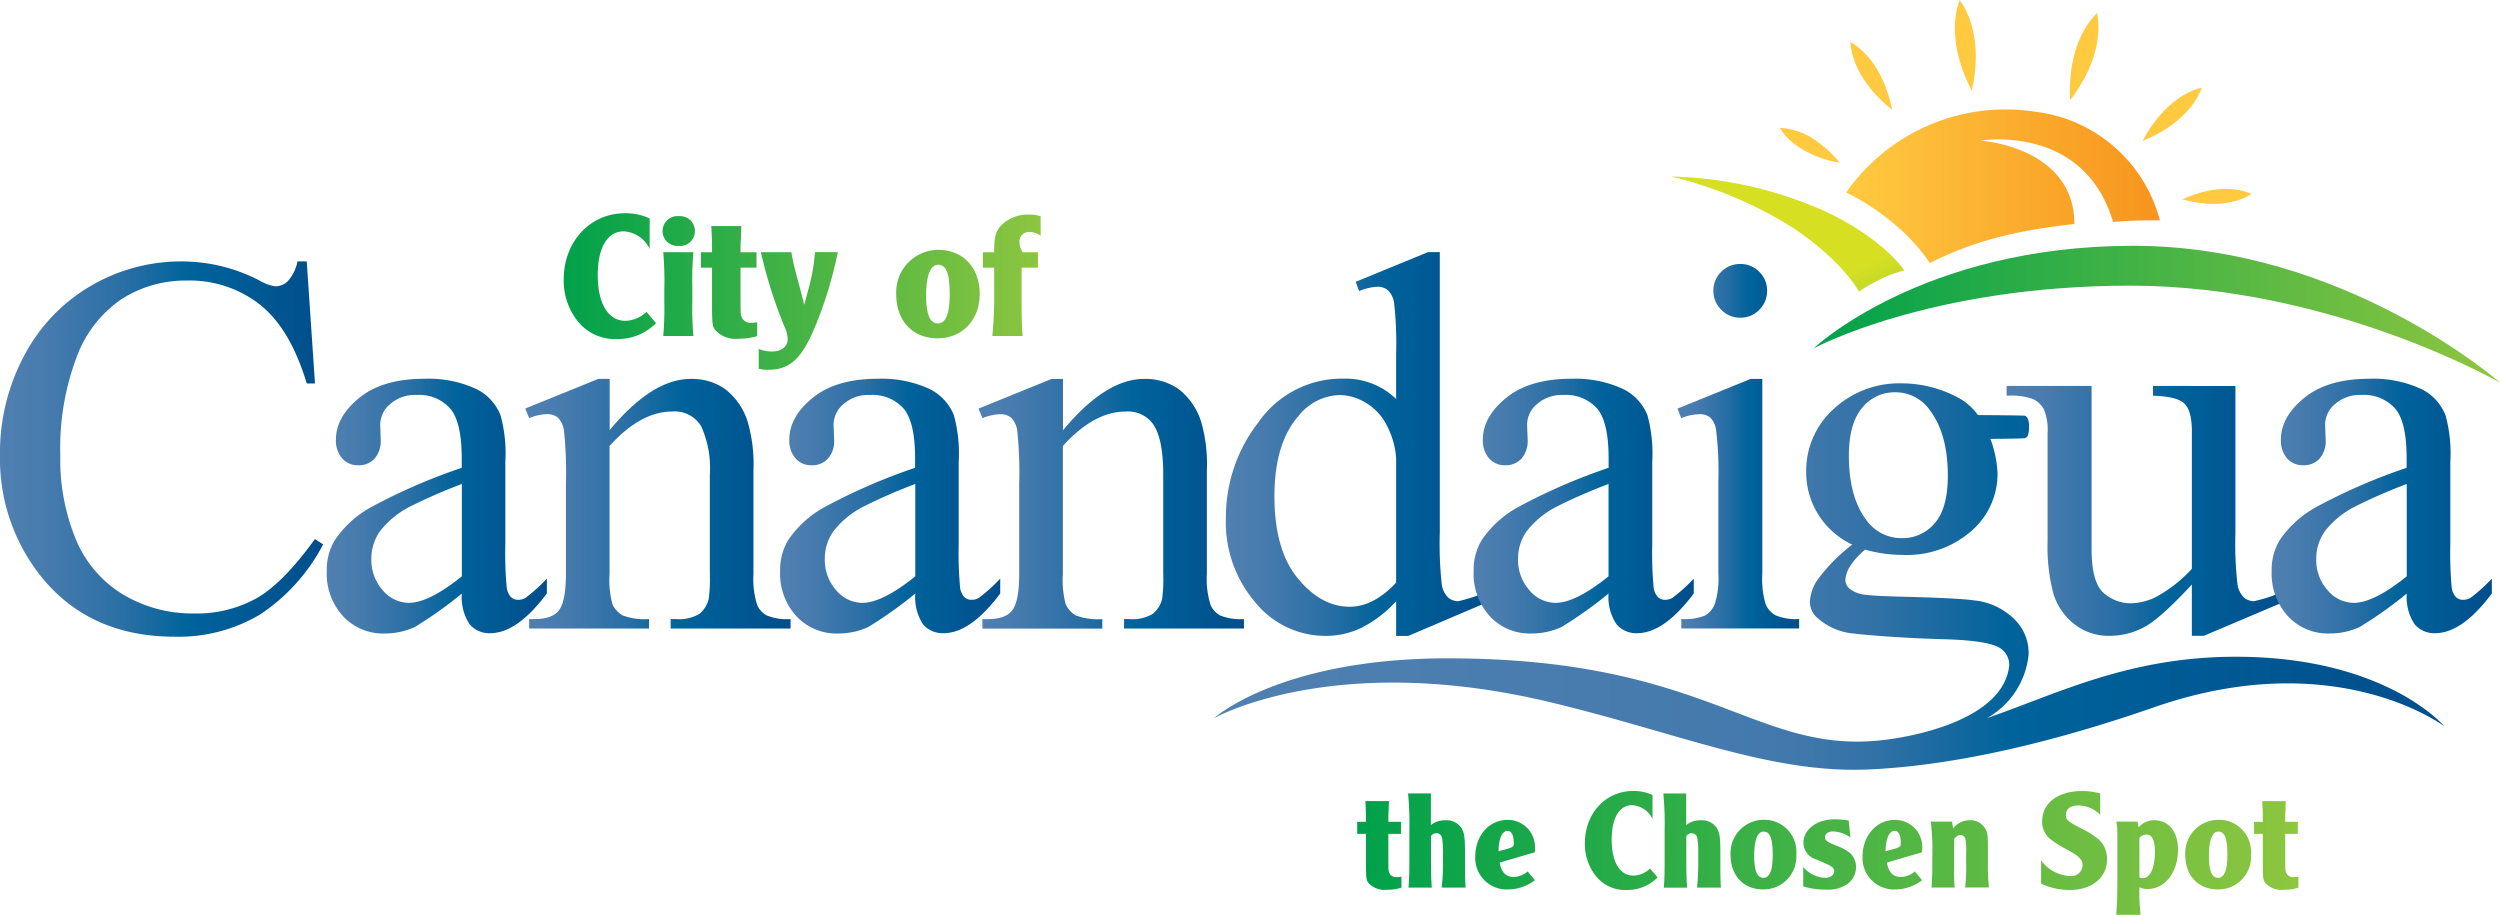
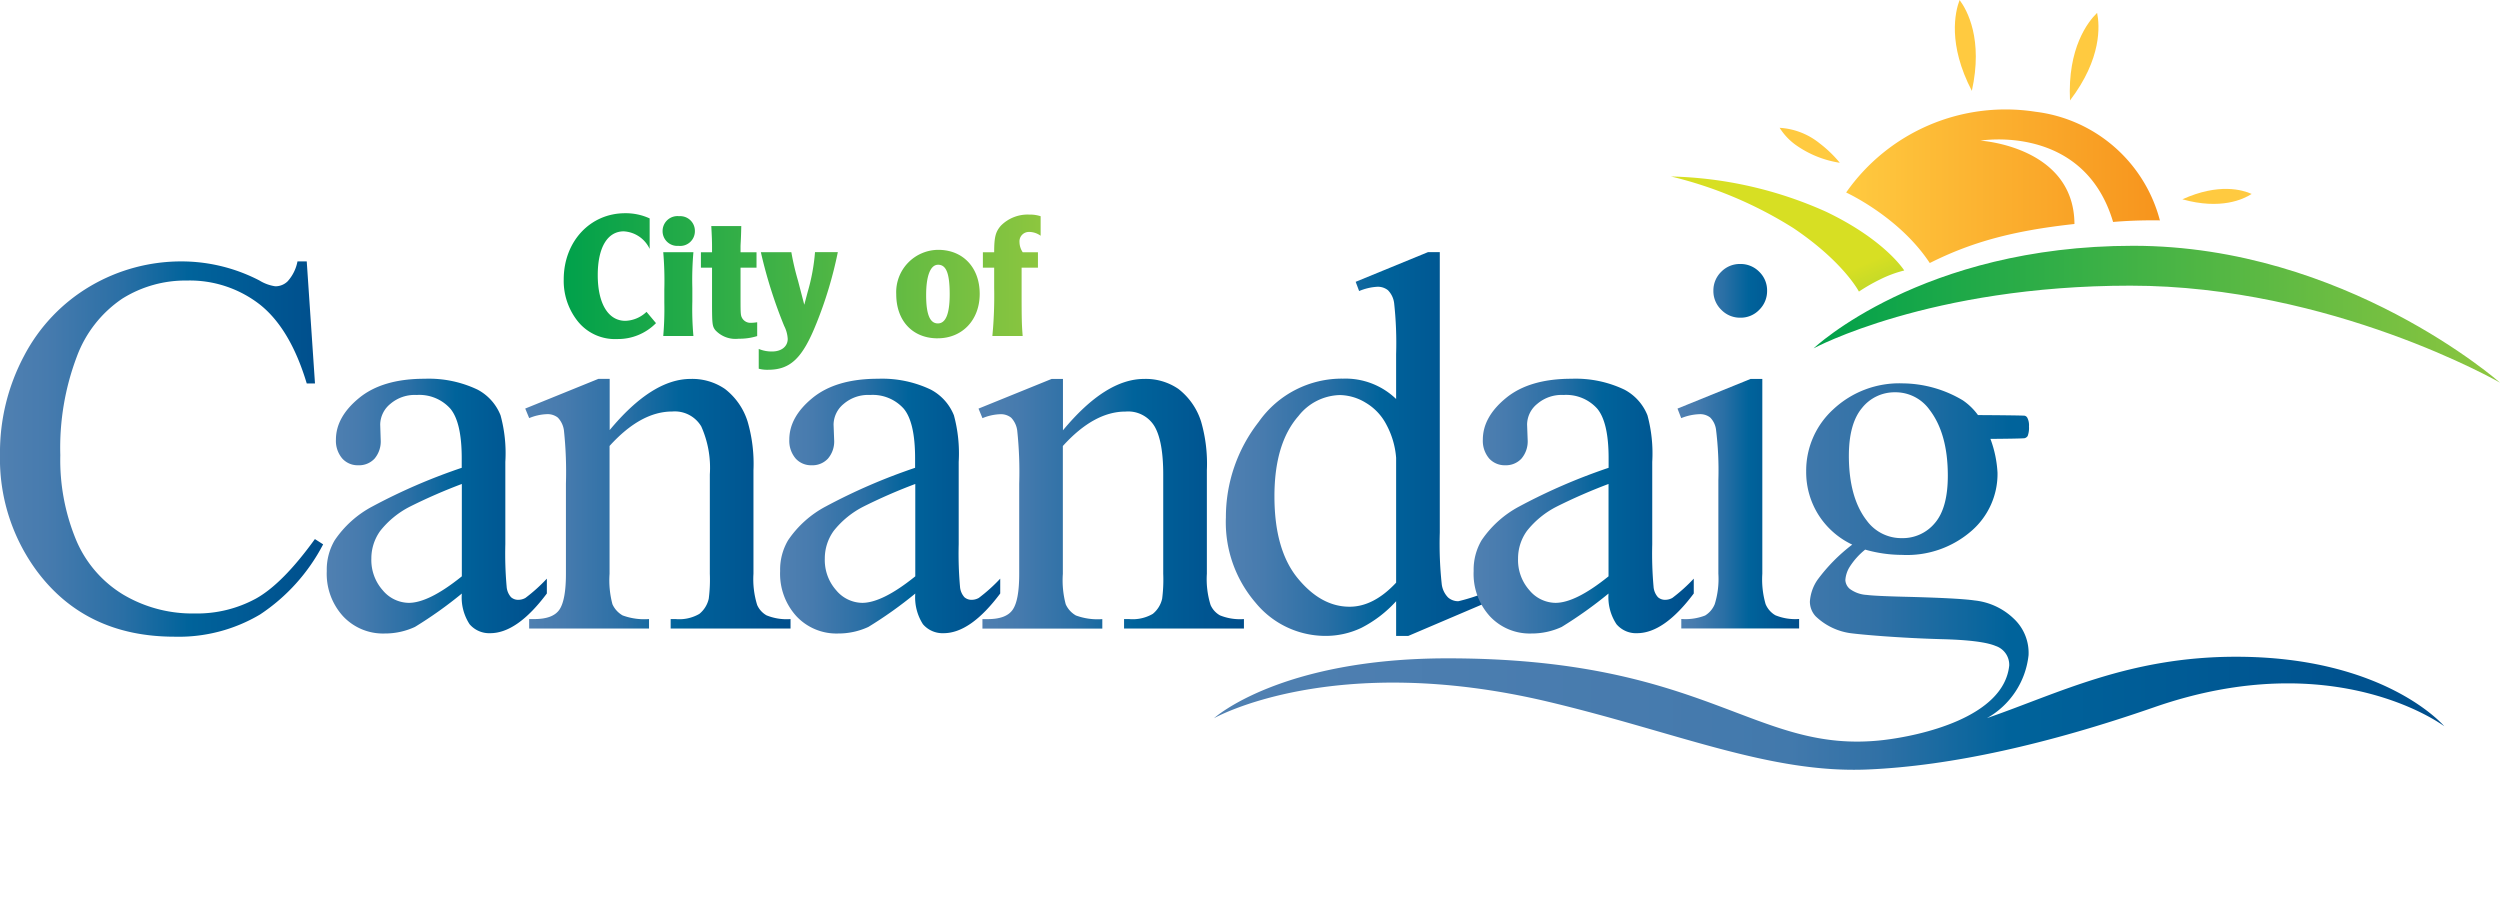
<svg xmlns="http://www.w3.org/2000/svg" xmlns:xlink="http://www.w3.org/1999/xlink" width="306.081" height="112" viewBox="0 0 306.081 112">
  <defs>
    <linearGradient id="linear-gradient" y1="0.5" x2="1" y2="0.5" gradientUnits="objectBoundingBox">
      <stop offset="0" stop-color="#00a14b" />
      <stop offset="1" stop-color="#8dc63f" />
    </linearGradient>
    <linearGradient id="linear-gradient-2" x1="-0.286" y1="3.572" x2="-1.205" y2="2.496" gradientUnits="objectBoundingBox">
      <stop offset="0" stop-color="#39b54a" />
      <stop offset="1" stop-color="#d7df23" />
    </linearGradient>
    <linearGradient id="linear-gradient-3" x1="1" y1="0.5" x2="0" y2="0.5" gradientUnits="objectBoundingBox">
      <stop offset="0" stop-color="#f7941d" />
      <stop offset="1" stop-color="#ffca40" />
    </linearGradient>
    <linearGradient id="linear-gradient-4" x1="-68.245" y1="48.813" x2="-68.245" y2="47.773" xlink:href="#linear-gradient-3" />
    <linearGradient id="linear-gradient-5" x1="-102.671" y1="58.006" x2="-102.671" y2="57.197" xlink:href="#linear-gradient-3" />
    <linearGradient id="linear-gradient-6" x1="-53.39" y1="93.641" x2="-53.39" y2="93.171" xlink:href="#linear-gradient-3" />
    <linearGradient id="linear-gradient-7" x1="-38.259" y1="192.093" x2="-38.259" y2="191.646" xlink:href="#linear-gradient-3" />
    <linearGradient id="linear-gradient-8" x1="-33.024" y1="394.321" x2="-33.024" y2="391.557" xlink:href="#linear-gradient-3" />
    <linearGradient id="linear-gradient-9" x1="-33.83" y1="82.909" x2="-33.83" y2="81.535" xlink:href="#linear-gradient-3" />
    <linearGradient id="linear-gradient-10" x1="0" y1="0.5" x2="1" y2="0.5" xlink:href="#linear-gradient" />
    <linearGradient id="linear-gradient-11" y1="0.5" x2="1" y2="0.5" gradientUnits="objectBoundingBox">
      <stop offset="0" stop-color="#5080b1" />
      <stop offset="0.143" stop-color="#477bae" />
      <stop offset="0.38" stop-color="#2a6fa5" />
      <stop offset="0.584" stop-color="#00639b" />
      <stop offset="1" stop-color="#004e8c" />
    </linearGradient>
    <linearGradient id="linear-gradient-12" x1="0" y1="0.5" x2="1.001" y2="0.5" xlink:href="#linear-gradient-11" />
    <linearGradient id="linear-gradient-13" x1="0" y1="0.5" x2="1" y2="0.5" xlink:href="#linear-gradient-11" />
    <linearGradient id="linear-gradient-14" x1="0.001" y1="0.5" x2="1.001" y2="0.5" xlink:href="#linear-gradient-11" />
    <linearGradient id="linear-gradient-15" x1="0" y1="0.5" x2="1" y2="0.5" xlink:href="#linear-gradient-11" />
    <linearGradient id="linear-gradient-16" x1="0" y1="0.5" x2="1" y2="0.5" xlink:href="#linear-gradient-11" />
    <linearGradient id="linear-gradient-17" x1="0" y1="0.5" x2="1" y2="0.5" xlink:href="#linear-gradient-11" />
    <linearGradient id="linear-gradient-18" x1="0.001" y1="0.5" x2="1" y2="0.5" xlink:href="#linear-gradient-11" />
    <linearGradient id="linear-gradient-19" x1="0" y1="0.5" x2="1" y2="0.5" xlink:href="#linear-gradient-11" />
    <linearGradient id="linear-gradient-20" x1="0" y1="0.5" x2="1" y2="0.5" xlink:href="#linear-gradient-11" />
    <linearGradient id="linear-gradient-21" y1="0.5" x2="1" y2="0.5" gradientUnits="objectBoundingBox">
      <stop offset="0" stop-color="#5080b1" />
      <stop offset="0.342" stop-color="#477bae" />
      <stop offset="0.469" stop-color="#4279ac" />
      <stop offset="0.539" stop-color="#3171a6" />
      <stop offset="0.646" stop-color="#00639b" />
      <stop offset="1" stop-color="#004e8c" />
    </linearGradient>
    <linearGradient id="linear-gradient-22" x1="0" y1="0.5" x2="1" y2="0.5" xlink:href="#linear-gradient" />
  </defs>
  <g id="Footer_Logo" data-name="Footer Logo" transform="translate(-564.086 -1837)">
    <g id="Canandaigua_Home_page" data-name="Canandaigua Home page" transform="translate(495 1839.468)">
      <g id="Logo_vector_4c_process_new_gradation" data-name="Logo vector 4c process new gradation" transform="translate(69.086 -2.468)">
        <path id="Path_3455" data-name="Path 3455" d="M-297.934-463.418s14.183-7.676,38.786-7.676,45.252,11.873,45.252,11.873-18.984-16.755-44.9-16.755S-297.934-463.418-297.934-463.418Z" transform="translate(519.977 506.068)" fill="url(#linear-gradient)" />
        <path id="Path_3456" data-name="Path 3456" d="M-310.874-482.264a50,50,0,0,1,14.98,6.315c6.163,4.146,8.03,7.777,8.03,7.777a21.93,21.93,0,0,1,2.582-1.483,14.273,14.273,0,0,1,2.966-1.1s-2.32-3.732-9.583-7.2A49.053,49.053,0,0,0-310.874-482.264Z" transform="translate(515.456 503.871)" fill="url(#linear-gradient-2)" />
        <g id="Group_8407" data-name="Group 8407" transform="translate(217.887)">
          <path id="Path_3457" data-name="Path 3457" d="M-278.539-484.537s12.65-2.149,16.241,9.956c3.046-.262,5.73-.192,5.73-.192a17.987,17.987,0,0,0-15.232-13.3,23.817,23.817,0,0,0-23.181,9.886s6.516,2.976,10.239,8.635c5.134-2.582,10.239-3.964,17.713-4.781C-267.08-483.831-278.539-484.537-278.539-484.537Z" transform="translate(303.122 501.756)" fill="url(#linear-gradient-3)" />
          <path id="Path_3458" data-name="Path 3458" d="M-274.664-486.387c3.924-5.145,3.631-9.19,3.319-10.723C-272.465-496.021-274.976-492.823-274.664-486.387Z" transform="translate(310.212 498.684)" fill="url(#linear-gradient-4)" />
          <path id="Path_3459" data-name="Path 3459" d="M-284.537-498.276c-.555,1.463-1.473,5.407,1.5,11.126C-281.642-493.455-283.6-497.016-284.537-498.276Z" transform="translate(306.568 498.276)" fill="url(#linear-gradient-5)" />
-           <path id="Path_3460" data-name="Path 3460" d="M-289.476-486.159c-1.15-5.588-3.964-7.666-5.124-8.312C-294.52-493.12-293.874-489.65-289.476-486.159Z" transform="translate(303.255 499.606)" fill="url(#linear-gradient-6)" />
          <path id="Path_3461" data-name="Path 3461" d="M-299.067-484.6a12.639,12.639,0,0,0,5.417,2.2,14.757,14.757,0,0,0-2.471-2.381,8.591,8.591,0,0,0-4.892-1.9A7.442,7.442,0,0,0-299.067-484.6Z" transform="translate(301.014 502.33)" fill="url(#linear-gradient-7)" />
          <path id="Path_3462" data-name="Path 3462" d="M-255.991-480.519c-1.11-.5-4.025-1.362-8.483.656C-259.773-478.542-256.989-479.873-255.991-480.519Z" transform="translate(313.781 504.264)" fill="url(#linear-gradient-8)" />
-           <path id="Path_3463" data-name="Path 3463" d="M-268.1-483.793c5.215-2.1,6.819-5.256,7.273-6.537C-262.148-490.017-265.447-488.746-268.1-483.793Z" transform="translate(312.514 501.053)" fill="url(#linear-gradient-9)" />
        </g>
        <path id="Path_3464" data-name="Path 3464" d="M-404.79-463.527a5.834,5.834,0,0,1-4.741-2.068,7.927,7.927,0,0,1-1.806-5.225c0-4.64,3.228-8.11,7.515-8.11a6.99,6.99,0,0,1,3.006.635v3.732a3.734,3.734,0,0,0-3.167-2.149c-2,0-3.188,1.977-3.188,5.356,0,3.47,1.271,5.6,3.379,5.6a3.934,3.934,0,0,0,2.592-1.1l1.16,1.382A6.53,6.53,0,0,1-404.79-463.527Zm7.515-11.409a1.8,1.8,0,0,1-1.957-1.826,1.821,1.821,0,0,1,2.017-1.806,1.8,1.8,0,0,1,1.937,1.806A1.8,1.8,0,0,1-397.275-474.935Zm-1.876,11.036a38.364,38.364,0,0,0,.131-4.085v-1.6a41.365,41.365,0,0,0-.131-4.57h3.692a38.985,38.985,0,0,0-.131,4.418v1.6a37.127,37.127,0,0,0,.131,4.237Zm9.24.333a3.362,3.362,0,0,1-2.875-1.059c-.373-.5-.393-.746-.393-3.753v-3.884h-1.362v-1.886h1.362v-.706c0-.656-.02-1.231-.091-2.5h3.672l-.02.746c-.02.878-.071,1.493-.071,1.755v.706h1.957v1.886h-1.957v3.884c0,1.886.02,1.977.222,2.33a1.164,1.164,0,0,0,1.029.535,5.008,5.008,0,0,0,.787-.071v1.695A7.242,7.242,0,0,1-389.911-463.567Zm9.5-1.846c-1.695,4.237-3.167,5.649-5.911,5.649a4,4,0,0,1-1.14-.131v-2.421a4.082,4.082,0,0,0,1.644.313c1.14,0,1.906-.615,1.906-1.543a3.982,3.982,0,0,0-.434-1.584,57.62,57.62,0,0,1-2.855-9.028h3.732a32.117,32.117,0,0,0,.817,3.49l.767,2.945.414-1.564a23.973,23.973,0,0,0,.9-4.882h2.794A49.9,49.9,0,0,1-380.409-465.413Zm14.859,1.8c-3.056,0-5.074-2.128-5.074-5.407a5.178,5.178,0,0,1,5.145-5.427c3.036,0,5.074,2.179,5.074,5.387S-362.544-463.617-365.55-463.617Zm.04-9.008c-.918,0-1.453,1.342-1.453,3.712s.464,3.47,1.432,3.47,1.453-1.16,1.453-3.6C-364.088-471.566-364.5-472.625-365.51-472.625Zm11.187-4.015a1.149,1.149,0,0,0-1.211,1.231,2.289,2.289,0,0,0,.393,1.251h1.866v1.886h-2v2.683c0,3.783.02,4.307.131,5.689h-3.712a51.23,51.23,0,0,0,.222-5.871v-2.5h-1.382v-1.886h1.382c0-1.866.172-2.5.817-3.248a4.612,4.612,0,0,1,3.49-1.362,4.173,4.173,0,0,1,1.382.2v2.391A2.43,2.43,0,0,0-354.323-476.64Z" transform="translate(480.355 505.036)" fill="url(#linear-gradient-10)" />
        <path id="Path_3465" data-name="Path 3465" d="M-424.929-474.557l1.009,14.939h-1.009q-2.012-6.7-5.73-9.654a13.964,13.964,0,0,0-8.948-2.945A14.549,14.549,0,0,0-447.514-470a14.7,14.7,0,0,0-5.558,7.081,31.506,31.506,0,0,0-2.028,12.085,25.563,25.563,0,0,0,1.917,10.34,14.286,14.286,0,0,0,5.75,6.708,16.554,16.554,0,0,0,8.766,2.33,15.064,15.064,0,0,0,7.545-1.836q3.268-1.831,7.192-7.273l1.009.646a23.032,23.032,0,0,1-7.717,8.584,19.5,19.5,0,0,1-10.461,2.724q-10.925,0-16.917-8.1a23.137,23.137,0,0,1-4.469-14.193,25.171,25.171,0,0,1,2.945-12.085,21.391,21.391,0,0,1,8.12-8.544,21.938,21.938,0,0,1,11.288-3.026,20.753,20.753,0,0,1,9.4,2.33,5.128,5.128,0,0,0,1.947.716,2.126,2.126,0,0,0,1.523-.615,5.063,5.063,0,0,0,1.2-2.431h1.13Z" transform="translate(462.484 506.564)" fill="url(#linear-gradient-11)" />
        <path id="Path_3466" data-name="Path 3466" d="M-416.3-437.614a50.51,50.51,0,0,1-5.74,4.085,8.705,8.705,0,0,1-3.722.807,6.689,6.689,0,0,1-5.074-2.108,7.711,7.711,0,0,1-2-5.538,7.08,7.08,0,0,1,.968-3.763,12.762,12.762,0,0,1,4.62-4.146,71.136,71.136,0,0,1,10.935-4.731v-1.17c0-2.956-.474-4.993-1.412-6.093a5.1,5.1,0,0,0-4.1-1.654,4.582,4.582,0,0,0-3.238,1.1,3.322,3.322,0,0,0-1.231,2.522l.061,1.876a3.259,3.259,0,0,1-.757,2.3,2.586,2.586,0,0,1-2,.807,2.532,2.532,0,0,1-1.957-.837,3.332,3.332,0,0,1-.767-2.3q0-2.784,2.855-5.114c1.9-1.553,4.57-2.34,8-2.34a13.886,13.886,0,0,1,6.486,1.332,6.084,6.084,0,0,1,2.814,3.147,17.563,17.563,0,0,1,.585,5.7v10.077a45.48,45.48,0,0,0,.161,5.205,2.175,2.175,0,0,0,.535,1.281,1.3,1.3,0,0,0,.857.323,1.786,1.786,0,0,0,.908-.232,20.256,20.256,0,0,0,2.623-2.36v1.816q-3.631,4.857-6.93,4.862a3.165,3.165,0,0,1-2.532-1.1A6,6,0,0,1-416.3-437.614Zm0-2.108V-451.03a66.743,66.743,0,0,0-6.315,2.754,11.013,11.013,0,0,0-3.662,2.976,5.751,5.751,0,0,0-1.1,3.409,5.566,5.566,0,0,0,1.392,3.874,4.215,4.215,0,0,0,3.208,1.543Q-420.313-436.489-416.3-439.722Z" transform="translate(472.843 510.283)" fill="url(#linear-gradient-12)" />
        <path id="Path_3467" data-name="Path 3467" d="M-404.506-457.612q5.22-6.295,9.946-6.284a7.063,7.063,0,0,1,4.176,1.221,8.084,8.084,0,0,1,2.784,4,18.484,18.484,0,0,1,.716,5.962v12.67a10.664,10.664,0,0,0,.454,3.823,2.7,2.7,0,0,0,1.15,1.271,6.5,6.5,0,0,0,2.935.454v1.16h-14.677v-1.16h.615a4.887,4.887,0,0,0,2.9-.635,3.318,3.318,0,0,0,1.15-1.866,18.3,18.3,0,0,0,.131-3.046V-452.2a12.412,12.412,0,0,0-1.049-5.881,3.764,3.764,0,0,0-3.551-1.826c-2.572,0-5.124,1.4-7.676,4.217v15.656a11.359,11.359,0,0,0,.353,3.722,2.974,2.974,0,0,0,1.251,1.372,7.705,7.705,0,0,0,3.228.444v1.16h-14.677v-1.16h.646q2.27,0,3.057-1.15c.525-.767.8-2.229.8-4.388v-11.025a48.269,48.269,0,0,0-.242-6.516,2.792,2.792,0,0,0-.746-1.584,2.017,2.017,0,0,0-1.342-.424,6.212,6.212,0,0,0-2.169.484l-.484-1.17,8.947-3.631h1.392v6.284Z" transform="translate(479.132 510.289)" fill="url(#linear-gradient-13)" />
        <path id="Path_3468" data-name="Path 3468" d="M-375.156-437.614a50.52,50.52,0,0,1-5.74,4.085,8.718,8.718,0,0,1-3.732.807,6.7,6.7,0,0,1-5.074-2.108,7.711,7.711,0,0,1-2-5.538,7.08,7.08,0,0,1,.968-3.763,12.762,12.762,0,0,1,4.62-4.146,71.136,71.136,0,0,1,10.935-4.731v-1.17c0-2.956-.474-4.993-1.412-6.093a5.1,5.1,0,0,0-4.1-1.654,4.582,4.582,0,0,0-3.238,1.1,3.322,3.322,0,0,0-1.231,2.522l.071,1.876a3.217,3.217,0,0,1-.767,2.3,2.586,2.586,0,0,1-2,.807,2.532,2.532,0,0,1-1.957-.837,3.332,3.332,0,0,1-.767-2.3q0-2.784,2.855-5.114c1.906-1.553,4.57-2.34,8-2.34a13.842,13.842,0,0,1,6.476,1.332,6.145,6.145,0,0,1,2.824,3.147,17.863,17.863,0,0,1,.585,5.7v10.077a45.469,45.469,0,0,0,.161,5.205,2.175,2.175,0,0,0,.535,1.281,1.3,1.3,0,0,0,.857.323,1.786,1.786,0,0,0,.908-.232,20.257,20.257,0,0,0,2.623-2.36v1.816q-3.631,4.857-6.93,4.862a3.165,3.165,0,0,1-2.532-1.1A6.068,6.068,0,0,1-375.156-437.614Zm0-2.108V-451.03a65.5,65.5,0,0,0-6.315,2.754,11.013,11.013,0,0,0-3.662,2.976,5.752,5.752,0,0,0-1.1,3.409,5.566,5.566,0,0,0,1.392,3.874,4.215,4.215,0,0,0,3.208,1.543C-380-436.484-377.829-437.564-375.156-439.722Z" transform="translate(487.216 510.283)" fill="url(#linear-gradient-14)" />
        <path id="Path_3469" data-name="Path 3469" d="M-363.356-457.612q5.22-6.295,9.946-6.284a7.063,7.063,0,0,1,4.176,1.221,8.147,8.147,0,0,1,2.784,4,18.538,18.538,0,0,1,.706,5.962v12.67a10.662,10.662,0,0,0,.454,3.823,2.7,2.7,0,0,0,1.15,1.271,6.526,6.526,0,0,0,2.935.454v1.16h-14.677v-1.16h.615a4.888,4.888,0,0,0,2.9-.635,3.318,3.318,0,0,0,1.15-1.866,18.311,18.311,0,0,0,.131-3.046V-452.2q0-4.055-1.059-5.881A3.764,3.764,0,0,0-355.7-459.9q-3.858,0-7.676,4.217v15.656a11.357,11.357,0,0,0,.353,3.722,2.974,2.974,0,0,0,1.251,1.372,7.705,7.705,0,0,0,3.228.444v1.16h-14.677v-1.16h.646q2.27,0,3.056-1.15c.535-.767.8-2.229.8-4.388v-11.025a48.268,48.268,0,0,0-.242-6.516,2.793,2.793,0,0,0-.746-1.584,2.017,2.017,0,0,0-1.342-.424,6.211,6.211,0,0,0-2.169.484l-.484-1.17,8.947-3.631h1.392v6.284Z" transform="translate(493.503 510.289)" fill="url(#linear-gradient-15)" />
        <path id="Path_3470" data-name="Path 3470" d="M-330.416-432.664a14.87,14.87,0,0,1-4.247,3.258,10.165,10.165,0,0,1-4.469.989,11.068,11.068,0,0,1-8.494-4.065,15.1,15.1,0,0,1-3.632-10.45,18.915,18.915,0,0,1,4.015-11.681,12.428,12.428,0,0,1,10.34-5.3,8.926,8.926,0,0,1,6.486,2.492V-462.9a44.98,44.98,0,0,0-.242-6.254,2.732,2.732,0,0,0-.757-1.584,1.97,1.97,0,0,0-1.291-.424,6.673,6.673,0,0,0-2.239.525l-.424-1.13,8.847-3.631h1.453v34.317a46.023,46.023,0,0,0,.242,6.365,2.842,2.842,0,0,0,.777,1.6,1.892,1.892,0,0,0,1.251.454,22.242,22.242,0,0,0,3.662-1.211l.363,1.13-10.148,4.327h-1.493v-4.257Zm0-2.27v-15.292a10.207,10.207,0,0,0-1.17-4.015,6.685,6.685,0,0,0-2.572-2.734,6.255,6.255,0,0,0-3.127-.928,6.628,6.628,0,0,0-5.084,2.562q-2.951,3.359-2.945,9.845,0,6.552,2.855,10.027c1.907,2.32,4.015,3.48,6.345,3.48C-334.159-431.988-332.252-432.967-330.416-434.934Z" transform="translate(501.347 506.271)" fill="url(#linear-gradient-16)" />
        <path id="Path_3471" data-name="Path 3471" d="M-312.265-437.614a51.811,51.811,0,0,1-5.73,4.085,8.718,8.718,0,0,1-3.732.807,6.667,6.667,0,0,1-5.064-2.108,7.7,7.7,0,0,1-1.987-5.538,7.08,7.08,0,0,1,.968-3.763,12.847,12.847,0,0,1,4.62-4.146,71.14,71.14,0,0,1,10.935-4.731v-1.17c0-2.956-.474-4.993-1.412-6.093a5.1,5.1,0,0,0-4.1-1.654,4.582,4.582,0,0,0-3.238,1.1,3.289,3.289,0,0,0-1.231,2.522l.071,1.876a3.263,3.263,0,0,1-.767,2.3,2.594,2.594,0,0,1-1.987.807,2.569,2.569,0,0,1-1.967-.837,3.332,3.332,0,0,1-.767-2.3q0-2.784,2.855-5.114c1.9-1.553,4.57-2.34,8-2.34a13.842,13.842,0,0,1,6.476,1.332,6.1,6.1,0,0,1,2.824,3.147,17.863,17.863,0,0,1,.585,5.7v10.077a45.469,45.469,0,0,0,.161,5.205,2.175,2.175,0,0,0,.535,1.281,1.3,1.3,0,0,0,.857.323,1.786,1.786,0,0,0,.908-.232,20.257,20.257,0,0,0,2.623-2.36v1.816q-3.631,4.857-6.94,4.862a3.131,3.131,0,0,1-2.522-1.1A5.984,5.984,0,0,1-312.265-437.614Zm0-2.108V-451.03a66.743,66.743,0,0,0-6.315,2.754,11.014,11.014,0,0,0-3.662,2.976,5.751,5.751,0,0,0-1.1,3.409,5.566,5.566,0,0,0,1.392,3.874,4.215,4.215,0,0,0,3.208,1.543Q-316.275-436.489-312.265-439.722Z" transform="translate(509.201 510.283)" fill="url(#linear-gradient-17)" />
        <path id="Path_3472" data-name="Path 3472" d="M-299.9-460.253V-436.4a10.893,10.893,0,0,0,.4,3.712,2.82,2.82,0,0,0,1.2,1.372,6.4,6.4,0,0,0,2.905.454v1.16h-14.425v-1.16a6.679,6.679,0,0,0,2.915-.424,2.919,2.919,0,0,0,1.18-1.392,10.413,10.413,0,0,0,.444-3.722v-11.439a40.769,40.769,0,0,0-.293-6.254,2.579,2.579,0,0,0-.716-1.442,2,2,0,0,0-1.332-.4,6.551,6.551,0,0,0-2.209.484l-.454-1.17,8.947-3.631Zm-2.693-14.072a3.2,3.2,0,0,1,2.32.958,3.168,3.168,0,0,1,.958,2.32,3.207,3.207,0,0,1-.958,2.33,3.138,3.138,0,0,1-2.32.968,3.177,3.177,0,0,1-2.33-.968,3.177,3.177,0,0,1-.968-2.33,3.184,3.184,0,0,1,.958-2.32A3.181,3.181,0,0,1-302.59-474.325Z" transform="translate(515.665 506.645)" fill="url(#linear-gradient-18)" />
-         <path id="Path_3473" data-name="Path 3473" d="M-252.407-463.254v17.986a43.076,43.076,0,0,0,.252,6.3,2.842,2.842,0,0,0,.777,1.6,1.854,1.854,0,0,0,1.251.454,16.619,16.619,0,0,0,3.6-1.211l.454,1.13-10.208,4.327h-1.463v-6.284c-2.552,2.764-4.489,4.5-5.83,5.215a8.876,8.876,0,0,1-4.247,1.069,6.746,6.746,0,0,1-4.328-1.443,7.478,7.478,0,0,1-2.542-3.712,22.456,22.456,0,0,1-.716-6.416v-13.255a6.513,6.513,0,0,0-.454-2.915,3.048,3.048,0,0,0-1.342-1.251,7.889,7.889,0,0,0-3.218-.4v-1.2h10.4v19.862c0,2.764.474,4.58,1.443,5.447a5,5,0,0,0,3.48,1.3,7.249,7.249,0,0,0,3.157-.878,17.117,17.117,0,0,0,4.2-3.339v-16.816c0-1.685-.3-2.824-.918-3.42s-1.9-.908-3.843-.958v-1.2Z" transform="translate(526.097 510.513)" fill="url(#linear-gradient-19)" />
-         <path id="Path_3474" data-name="Path 3474" d="M-239.838-437.614a49.551,49.551,0,0,1-5.74,4.085,8.706,8.706,0,0,1-3.722.807,6.689,6.689,0,0,1-5.074-2.108,7.754,7.754,0,0,1-2-5.538,7.08,7.08,0,0,1,.968-3.763,12.847,12.847,0,0,1,4.62-4.146,71.14,71.14,0,0,1,10.935-4.731v-1.17c0-2.956-.464-4.993-1.412-6.093a5.1,5.1,0,0,0-4.1-1.654,4.582,4.582,0,0,0-3.238,1.1,3.289,3.289,0,0,0-1.231,2.522l.071,1.876a3.259,3.259,0,0,1-.757,2.3,2.586,2.586,0,0,1-2,.807,2.569,2.569,0,0,1-1.967-.837,3.328,3.328,0,0,1-.757-2.3q0-2.784,2.855-5.114c1.9-1.553,4.57-2.34,8-2.34a13.915,13.915,0,0,1,6.486,1.332,6.084,6.084,0,0,1,2.814,3.147,17.563,17.563,0,0,1,.585,5.7v10.077a45.477,45.477,0,0,0,.161,5.205,2.175,2.175,0,0,0,.535,1.281,1.3,1.3,0,0,0,.857.323,1.786,1.786,0,0,0,.908-.232,20.256,20.256,0,0,0,2.623-2.36v1.816q-3.631,4.857-6.93,4.862a3.151,3.151,0,0,1-2.532-1.1A6.056,6.056,0,0,1-239.838-437.614Zm0-2.108V-451.03a66.746,66.746,0,0,0-6.315,2.754,11.013,11.013,0,0,0-3.662,2.976,5.751,5.751,0,0,0-1.1,3.409,5.566,5.566,0,0,0,1.392,3.874,4.215,4.215,0,0,0,3.208,1.543Q-243.847-436.489-239.838-439.722Z" transform="translate(534.5 510.283)" fill="url(#linear-gradient-20)" />
        <path id="Path_3475" data-name="Path 3475" d="M-227.217-430.023c-13.114,0-21.789,4.509-30.484,7.515a10.074,10.074,0,0,0,5.094-7.7,5.736,5.736,0,0,0-1.8-4.469,8.148,8.148,0,0,0-4.812-2.239q-1.967-.288-8.655-.454c-2.421-.06-3.934-.141-4.539-.222a3.831,3.831,0,0,1-2.088-.746,1.5,1.5,0,0,1-.535-1.069,3.476,3.476,0,0,1,.5-1.574,8.648,8.648,0,0,1,1.927-2.159,16.494,16.494,0,0,0,4.5.646,12.015,12.015,0,0,0,8.524-2.945,9.23,9.23,0,0,0,3.178-7.091,13.921,13.921,0,0,0-.868-4.166c1.644-.01,4.1-.04,4.216-.091a.668.668,0,0,0,.343-.262,2.841,2.841,0,0,0,.161-1.17,2.01,2.01,0,0,0-.192-1.039.517.517,0,0,0-.323-.272c-.121-.04-3.823-.071-5.73-.081a7.526,7.526,0,0,0-1.856-1.806A14.577,14.577,0,0,0-268-463.493a11.822,11.822,0,0,0-8.514,3.178,10.158,10.158,0,0,0-3.319,7.586,9.816,9.816,0,0,0,1.463,5.266,9.859,9.859,0,0,0,4.176,3.712,21.219,21.219,0,0,0-4.257,4.317,5.315,5.315,0,0,0-.928,2.653,2.646,2.646,0,0,0,.7,1.8,7.682,7.682,0,0,0,4.166,2.058c1.513.212,6.355.615,11.207.746q4.993.121,6.678.837a2.429,2.429,0,0,1,1.654,2.4c-.676,6.365-10.915,8.594-15.434,9.119-15.726,1.806-21.254-10.007-53.322-10.007-20.568,0-28.608,7.334-28.608,7.334s14.566-8.3,41.005-2c15.787,3.763,27.1,8.8,39.089,8.272,10.118-.434,22.011-3.1,35.013-7.616,22.253-7.737,35.528,2.33,35.528,2.33S-208.878-430.023-227.217-430.023Zm-47.39-24.6c0-2.633.545-4.59,1.614-5.861a5.081,5.081,0,0,1,4.025-1.917,5.116,5.116,0,0,1,4.237,2.139c1.493,1.947,2.239,4.63,2.239,8.07q0,3.949-1.584,5.8a5.112,5.112,0,0,1-4.055,1.846,5.229,5.229,0,0,1-4.277-2.138Q-274.6-449.5-274.607-454.626Z" transform="translate(500.968 510.43)" fill="url(#linear-gradient-21)" />
-         <path id="Path_3476" data-name="Path 3476" d="M-335.7-414.417a2.663,2.663,0,0,1-2.26-.827c-.292-.393-.313-.585-.313-2.956v-3.056h-1.069v-1.483h1.069v-.555c0-.514-.02-.968-.071-1.977h2.885l-.02.585c-.02.7-.05,1.18-.05,1.392v.555h1.543v1.483h-1.543v3.056c0,1.483.01,1.553.171,1.826a.89.89,0,0,0,.807.414,5.685,5.685,0,0,0,.625-.05v1.332A5.269,5.269,0,0,1-335.7-414.417Zm6.7-.262a26,26,0,0,0,.161-2.976v-1.069a12.221,12.221,0,0,0-.1-1.947.727.727,0,0,0-.706-.676.822.822,0,0,0-.666.363v2.108c0,2.381.02,3.127.1,4.2h-2.855c.091-1.069.111-1.846.111-4.2v-2.885a38.675,38.675,0,0,0-.161-4.449h2.794v3.874a2.739,2.739,0,0,1,1.775-.585,2.181,2.181,0,0,1,1.967.948c.363.625.434,1.16.434,3.248v1.281c0,1.19.02,1.745.071,2.764H-329Zm11.409-4.327-4.307,1.261c.2,1.18.757,1.765,1.695,1.765a2.726,2.726,0,0,0,1.725-.676l.888,1.069a5.438,5.438,0,0,1-3.238,1.13,3.853,3.853,0,0,1-4.065-3.995c0-2.592,1.695-4.519,3.974-4.519a3.324,3.324,0,0,1,3.339,3.49A2.6,2.6,0,0,1-317.592-419.007Zm-3.349-2.623c-.656,0-1.089.968-1.1,2.492l.464-.121c1.412-.363,1.4-.434,1.4-.9C-320.185-421.1-320.457-421.63-320.941-421.63Zm14.617,7.243a4.6,4.6,0,0,1-3.732-1.624,6.234,6.234,0,0,1-1.412-4.116c0-3.652,2.542-6.385,5.911-6.385a5.5,5.5,0,0,1,2.371.5v2.935a2.958,2.958,0,0,0-2.492-1.695c-1.574,0-2.512,1.553-2.512,4.217,0,2.734,1,4.408,2.663,4.408a3.111,3.111,0,0,0,2.038-.867l.918,1.089A5.2,5.2,0,0,1-306.325-414.387Zm8.584-.292a28.4,28.4,0,0,0,.151-2.976v-1.069a12.226,12.226,0,0,0-.1-1.947.727.727,0,0,0-.706-.676.805.805,0,0,0-.656.363v2.108c0,2.381.02,3.127.1,4.2h-2.855c.091-1.069.1-1.846.1-4.2v-2.885a38.66,38.66,0,0,0-.161-4.449h2.8v3.874a2.73,2.73,0,0,1,1.785-.585,2.18,2.18,0,0,1,1.967.948c.363.625.434,1.16.434,3.248v1.281c0,1.19.01,1.745.061,2.764h-2.925Zm8.1.222c-2.4,0-3.995-1.674-3.995-4.257a4.07,4.07,0,0,1,4.055-4.267,3.912,3.912,0,0,1,3.995,4.237A4.006,4.006,0,0,1-289.64-414.458Zm.04-7.081c-.726,0-1.14,1.049-1.14,2.925s.363,2.734,1.13,2.734,1.14-.918,1.14-2.835C-288.48-420.712-288.8-421.539-289.6-421.539Zm10.067,6.547a4.189,4.189,0,0,1-2.381.555,10.007,10.007,0,0,1-2.824-.383v-2.391a3.679,3.679,0,0,0,2.683,1.332c.615,0,1.11-.343,1.11-.8,0-.343-.232-.565-.777-.827-.393-.182-.393-.182-1.4-.615a2.179,2.179,0,0,1-1.594-2.038c0-1.654,1.644-2.885,3.853-2.885a10.385,10.385,0,0,1,1.695.151l.212,2.078a3.949,3.949,0,0,0-2.108-.746c-.605,0-1,.272-1,.716,0,.393.192.535,1.311,1a6.208,6.208,0,0,1,1.745.928,2.344,2.344,0,0,1,.736,1.725A2.544,2.544,0,0,1-279.533-414.992Zm9.341-4.015-4.3,1.261c.2,1.18.757,1.765,1.695,1.765a2.747,2.747,0,0,0,1.725-.676l.888,1.069a5.415,5.415,0,0,1-3.238,1.13,3.845,3.845,0,0,1-4.055-3.995c0-2.592,1.695-4.519,3.974-4.519a3.324,3.324,0,0,1,3.339,3.49C-270.172-419.38-270.172-419.209-270.192-419.007Zm-3.359-2.623c-.656,0-1.089.968-1.11,2.492l.464-.121c1.412-.363,1.4-.434,1.4-.9C-272.784-421.1-273.067-421.63-273.551-421.63Zm8.635,6.95a22.362,22.362,0,0,0,.121-3.147v-.968a8,8,0,0,0-.091-1.846.584.584,0,0,0-.575-.474c-.313,0-.514.141-.8.484v3.228a21.51,21.51,0,0,0,.071,2.714h-2.835c.071-1.11.091-1.725.091-2.744v-1.039a26.974,26.974,0,0,0-.192-4.287h2.613l.121.827a2.616,2.616,0,0,1,2.038-1,2.1,2.1,0,0,1,2.007,1.221c.2.5.222.656.222,2.956v1.019A24.224,24.224,0,0,0-262-414.7h-2.915Zm12.791.292a8.444,8.444,0,0,1-3.49-.777V-418a4.7,4.7,0,0,0,3.581,1.907,1.373,1.373,0,0,0,1.5-1.3c0-.706-.414-1.13-1.8-1.886a13.042,13.042,0,0,1-2.2-1.382,2.636,2.636,0,0,1-.948-2.128c0-2.249,1.937-3.712,4.872-3.712a7.992,7.992,0,0,1,2.229.293v2.613a3.782,3.782,0,0,0-2.714-1.14c-.918,0-1.483.424-1.483,1.15,0,.605.192.777,1.785,1.614a10.769,10.769,0,0,1,2.179,1.352,3.157,3.157,0,0,1,1.069,2.492C-247.536-415.91-249.4-414.387-252.125-414.387Zm9.563-.121a2.167,2.167,0,0,1-1.019-.222v1.1c0,.625.04,1.16.141,2.28h-2.976c.121-1.5.141-2.381.141-5.266v-2.421c0-3.127,0-3.127-.141-3.722h2.6l.141.7a2.5,2.5,0,0,1,1.937-.867c1.755,0,2.885,1.422,2.885,3.571C-238.84-416.586-240.434-414.508-242.563-414.508Zm-.151-6.668a1.239,1.239,0,0,0-.867.393v4.832a.763.763,0,0,0,.4.121c.918,0,1.5-1.241,1.5-3.2C-241.675-420.47-242.018-421.176-242.714-421.176Zm8.746,6.718c-2.4,0-3.995-1.674-3.995-4.257a4.068,4.068,0,0,1,4.045-4.267,3.912,3.912,0,0,1,3.995,4.237A3.987,3.987,0,0,1-233.968-414.458Zm.04-7.081c-.726,0-1.14,1.049-1.14,2.925s.363,2.734,1.12,2.734,1.14-.918,1.14-2.835C-232.808-420.712-233.131-421.539-233.928-421.539Zm8.03,7.122a2.663,2.663,0,0,1-2.26-.827c-.293-.393-.313-.585-.313-2.956v-3.056h-1.069v-1.483h1.069v-.555c0-.514-.01-.968-.071-1.977h2.885l-.02.585c-.02.7-.05,1.18-.05,1.392v.555h1.543v1.483h-1.543v3.056c0,1.483.02,1.553.182,1.826a.89.89,0,0,0,.807.414,5.5,5.5,0,0,0,.625-.05v1.332A5.436,5.436,0,0,1-225.9-414.417Z" transform="translate(505.51 523.351)" fill="url(#linear-gradient-22)" />
      </g>
    </g>
  </g>
</svg>